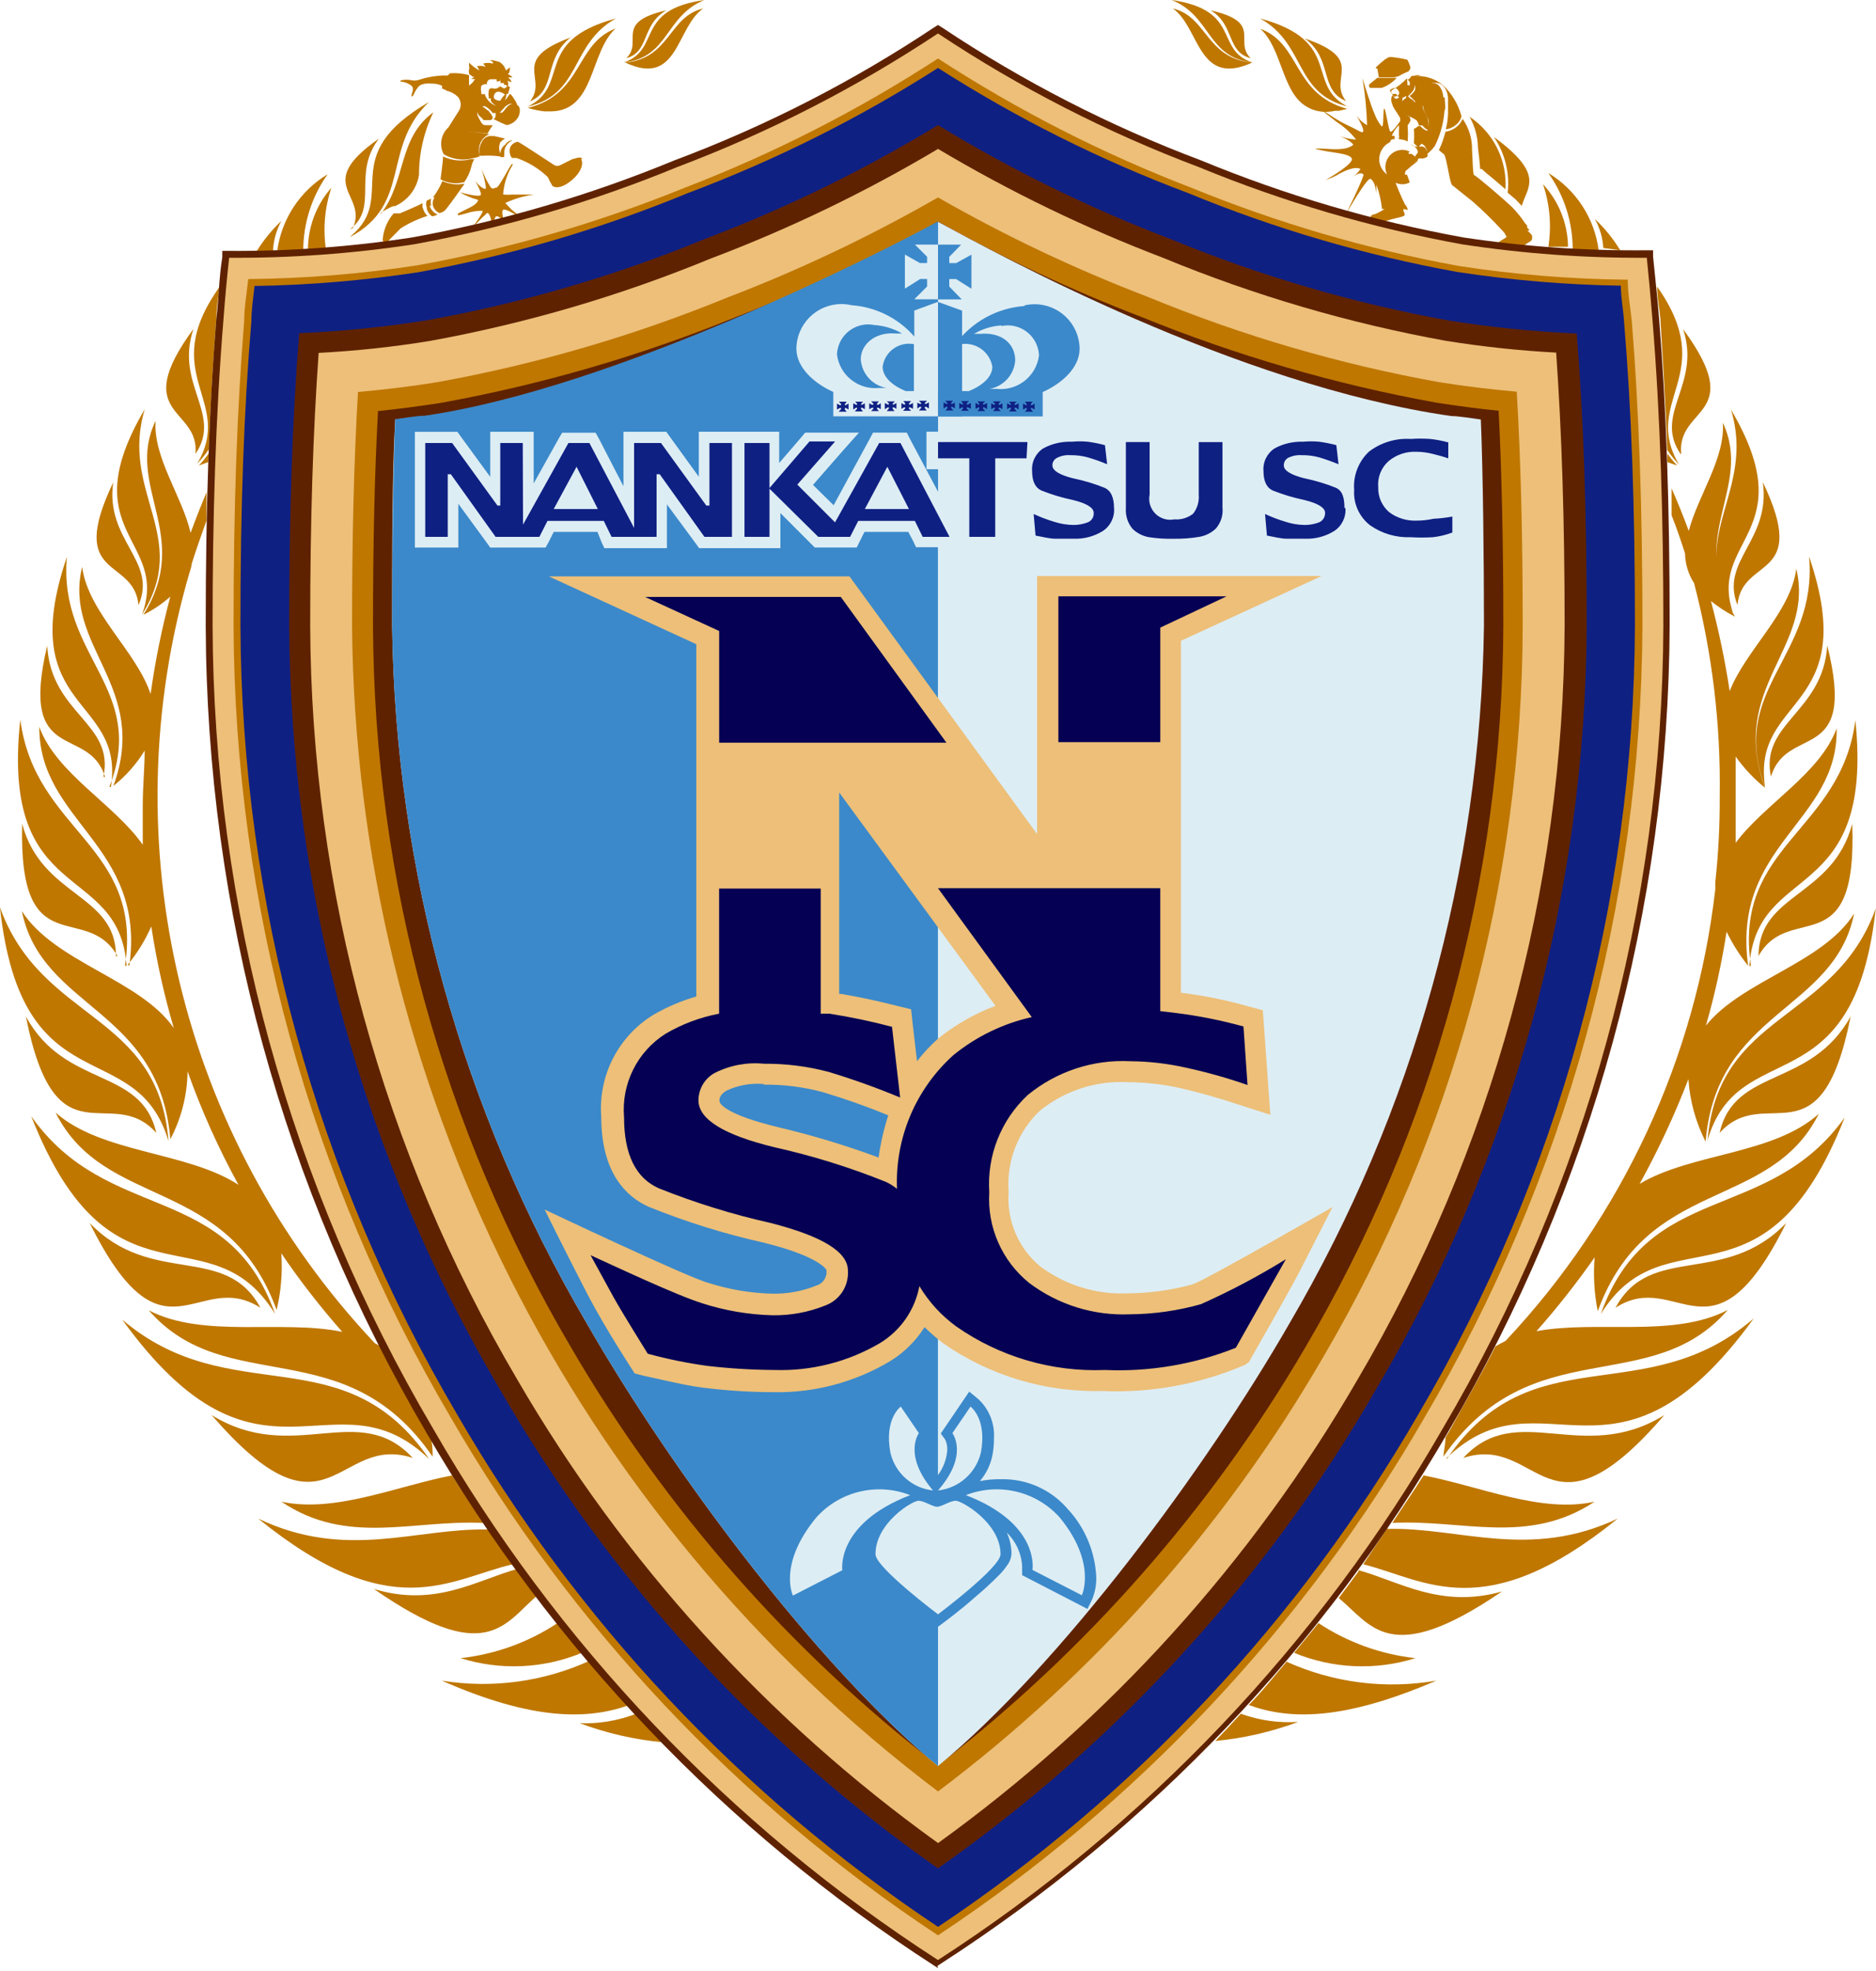
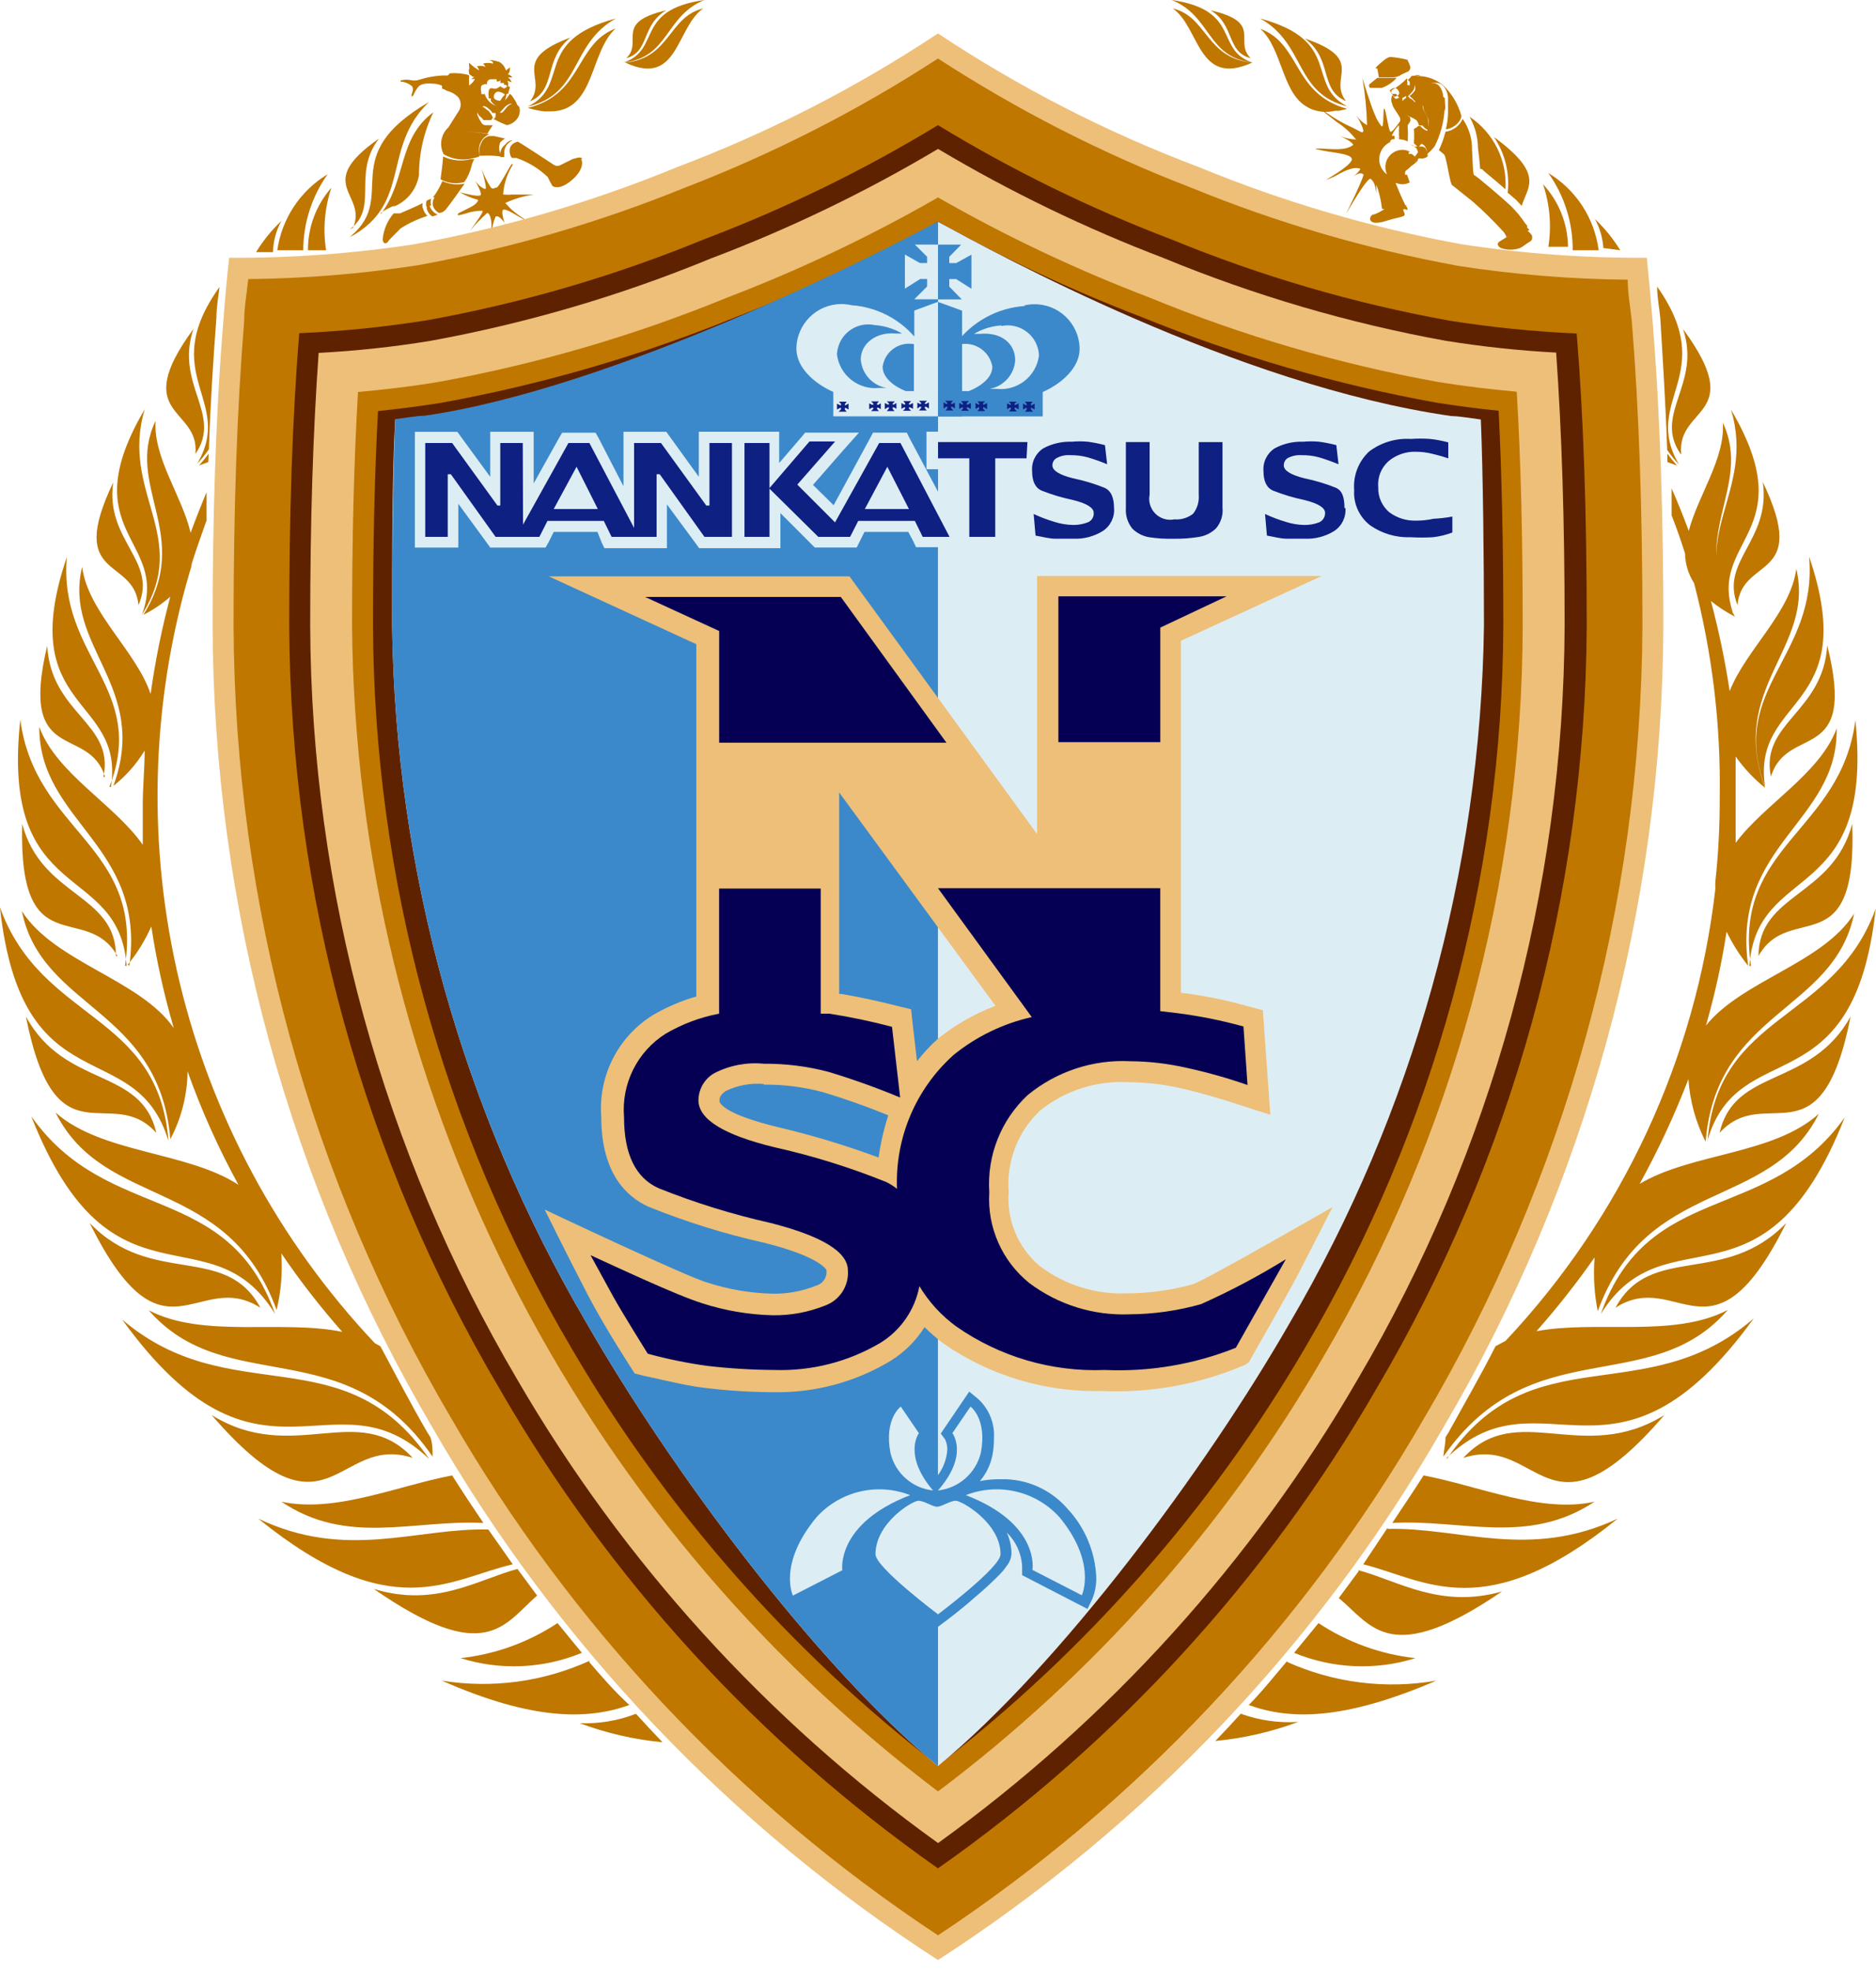
<svg xmlns="http://www.w3.org/2000/svg" id="_レイヤー_1" viewBox="0 0 56.778 59.617">
  <defs>
    <style>.cls-1{fill:none;}.cls-2{fill:#050053;}.cls-3,.cls-4{fill:#edbf78;}.cls-5,.cls-6{fill:#bf7700;}.cls-7,.cls-8{fill:#ddedf4;}.cls-9,.cls-10{fill:#0f2083;}.cls-11,.cls-12{fill:#3b89ca;}.cls-12,.cls-13,.cls-10,.cls-8,.cls-6,.cls-4{fill-rule:evenodd;}.cls-13{fill:#5f2200;}</style>
  </defs>
  <rect class="cls-1" width="56.778" height="59.617" />
  <path class="cls-5" d="m39.167,49.993c1.167.482,2.467.539,3.672.161-1.048-.115-2.054-.478-2.934-1.06l-.738.899Zm5.678-44.883l.104.095.341.284.274.237c.055-.874-.359-1.71-1.088-2.195.164.289.252.614.256.946.019.132.057.483.066.634l.047 0Zm3.539,2.46c-.125-.971-.686-1.831-1.524-2.337.486.682.744,1.5.738,2.337h.785Zm-2.508-1.533l.18.189c.17-.577.71-.946-.842-2.082.336.494.483,1.091.416,1.684l.246.208Zm4.58,7.57c.108.157.228.306.36.445-1.154-1.959,1.23-2.697-.662-5.384,0,.331.066.643.095.946.076,1.268.161,2.574.208,3.974v.019Zm-2.195,31.814c-1.609.36-3.463-.464-5.176-.795-.303.483-.625.946-.946,1.438,2.129-.114,4.107.691,6.123-.643Zm2.621-31.682c-.142-1.476,2.016-1.117.057-3.785.558,1.675-.908,2.564-.076,3.776l.019.009Zm-1.845-6.17c-.213-.348-.47-.666-.767-.946.149.271.236.571.256.88l.511.066Zm-2.176-.104h.596c-.009-.703-.279-1.377-.757-1.893.207.612.262,1.264.161,1.902v-.009ZM18.869,1.893c1.391-.151,1.24-1.401,2.451-1.893-2.139.303-1.287,1.505-2.451,1.893Zm-1.58-.766c-1.893.691-.681,1.23-1.249,1.94.823-.35.388-1.287,1.249-1.949v.009Zm23.449,1.93c-.568-.71.643-1.249-1.249-1.893.861.615.426,1.552,1.249,1.893ZM18.642.558c-2.555.691-1.334,2.025-2.678,2.669,1.656-.388,1.277-1.893,2.678-2.669Zm19.267,1.334c-1.164-.379-.312-1.58-2.451-1.893,1.211.483,1.06,1.732,2.451,1.893Zm2.905,1.344c-1.344-.653-.123-1.987-2.678-2.678,1.401.776,1.022,2.281,2.678,2.669v.009Zm-2.962-1.476c-.53-.52.397-1.079-1.211-1.448.738.445.473,1.259,1.211,1.448ZM20.166.312c-1.609.369-.681.946-1.211,1.448.71-.189.445-1.003,1.211-1.448Zm32.42,17.98c.142-1.476,2.195-.719.767-3.709.246,1.77-1.306,2.375-.767,3.719v-.009Zm1.013,5.195c.502-1.618,2.621-.303,1.703-3.965-.123,2.035-2.044,2.337-1.703,3.974v-.009Zm-.18.303c-.407-2.763,2.934-2.262,1.334-6.955.265,3.038-2.451,3.984-1.334,6.965v-.009ZM13.939,50.154c1.205.378,2.504.321,3.672-.161l-.738-.899c-.88.582-1.885.945-2.934,1.06Zm39.281-21.235c.946-1.684,3.0.312,2.839-4.003-.587,2.224-2.82,2.091-2.839,4.003Zm-.946,10.712c-1.628.842-3.946.293-5.772.634.629-.71,1.216-1.456,1.76-2.233-.044.544-.013,1.092.095,1.628,1.486-4.079,5.205-3,6.69-5.971-1.372,1.24-3.861,1.183-5.422,2.12.563-1.022,1.057-2.081,1.476-3.17.043.66.22,1.304.52,1.893.331-3.974,3.889-3.918,4.495-6.899-.946,1.505-3.397,2.025-4.485,3.388.268-.932.476-1.88.625-2.839.179.367.398.713.653,1.031-.511-3.672,2.735-4.344,2.678-7.182-.502,1.372-2.176,2.281-3.057,3.463v-2.612c.252.355.551.673.89.946-1.126-3.038,1.514-4.23.946-6.624-.17,1.325-1.533,2.46-2.016,3.7-.14-.918-.33-1.828-.568-2.725.226.182.47.341.729.473-1.505-2.413.558-3.899-.369-5.867.076,1.079-.748,2.195-1.031,3.274-.161-.435-.331-.861-.52-1.287v.814c.151.379.284.766.407,1.154.006.319.101.631.274.899.55,2.109.811,4.284.776,6.463.004.857-.04,1.713-.132,2.564-.005.072-.005.145,0,.218-.588,5.123-2.815,9.919-6.35,13.674l-.303.161c-.445.88-.946,1.741-1.419,2.602l-.095.151c0,.189-.047.379-.066.587,2.687-3.851,6.246-1.732,8.602-4.429l-.009-0Zm.672-10.409c.218-3.189,3.785-1.798,3.208-7.438-.435,3.388-3.709,3.766-3.161,7.428l-.047.009Zm-1.277,5.299c.946-3.293,4.438-.946,5.101-7.04-1.249,3.454-4.779,3.113-5.091,7.031l-.009.009Zm.804-15.917c-.842-2.3,2.129-2.46-.085-6.217.766,2.517-1.401,3.833.095,6.208l-.009.009ZM37.899,1.893c-1.41-.132-1.353-1.391-2.404-1.637.823.568.748,2.394,2.404,1.637Zm12.86,12.188c-.106-.113-.204-.233-.293-.36-.005.085-.005.17,0,.256l.293.104ZM8.517,45.422c1.997,1.344,3.974.539,6.113.643-.322-.473-.634-.946-.946-1.438-1.684.322-3.539,1.145-5.167.795ZM18.926,1.893c1.609.757,1.533-1.069,2.356-1.637-1.05.246-.994,1.505-2.356,1.637Zm-2.952,1.372c.164.049.332.084.502.104h.18c1.363,0,1.183-1.798,1.978-2.508-1.24.473-.975,1.978-2.659,2.404ZM38.145.871c.653.587.653,1.893,1.372,2.337l.114.066c.242.113.516.14.776.076h.123l.246-.057c-1.656-.454-1.391-1.959-2.631-2.423ZM6.312,13.721c-.089.127-.187.247-.293.36l.284-.104c.008-.085.011-.17.009-.256Zm-2.016,4.873c1.495-2.375-.672-3.691.085-6.217-2.214,3.757.757,3.918-.085,6.217Zm13.248,33.527c.807.302,1.65.496,2.508.577-.274-.284-.539-.568-.804-.861-.551.213-1.141.31-1.732.284h.028Zm.312-1.893c-1.402.642-2.963.853-4.485.606,2.773,1.221,4.429,1.183,5.678.738-.445-.407-.833-.852-1.221-1.306l.028-.038Zm19.73,1.571c-.265.293-.53.577-.804.861.858-.082,1.701-.276,2.508-.577-.588.038-1.178-.046-1.732-.246l.028-.038Zm-21.33-3.539l-.596-.804c-1.221.331-2.479,1.173-4.344.606,3.397,2.356,3.937,1.069,4.94.199Zm22.711,1.968c-.388.454-.776.946-1.173,1.344,1.23.445,2.839.483,5.678-.738-1.531.267-3.106.069-4.523-.568l.019-.038Zm-25.976-6.094c-2.593-3.785-6-1.419-9.293-4.22,4.192,5.791,6.388,1.438,9.293,4.22Zm2.527,3.18l-.738-1.05c-2.167-.057-4.296.946-6.965-.331,4.041,3.274,5.763,1.836,7.703,1.382Zm-3.028-3.217c-1.637-1.77-3.605.237-6.085-1.296,3.558,4.116,3.766.539,6.085,1.296Zm39.555-9.832c1.401-1.542,3.066,1.031,3.965-3.52-1.211,2.186-3.511,1.524-3.965,3.52Zm-3.151,5.29c1.893-1.221,2.924,1.959,5.167-2.564-1.874,1.949-4.107.596-5.167,2.564Zm-.445.189c1.978-3.17,4.949.237,7.381-5.943-2.318,3.246-5.933,1.883-7.381,5.943Zm-7.334,7.788l-.596.804c1.003.833,1.542,2.12,4.94-.199-1.864.53-3.123-.312-4.344-.643v.038Zm-33.234-7.977c-1.06-1.968-3.293-.615-5.167-2.564,2.243,4.523,3.255,1.344,5.167,2.564ZM11.526,6.435c.117-.076.241-.143.369-.199h.057c.389-.17.664-.527.729-.946h0c-0-.656.149-1.303.435-1.893-1.079.785-.814,2.063-1.59,3.075v-.038Zm32.761,37.663c2.318-.757,2.527,2.839,6.085-1.296-2.479,1.533-4.448-.473-6.085,1.296Zm-.502,0c2.905-2.782,5.101,1.571,9.293-4.22-3.293,2.839-6.709.445-9.293,4.258v-.038Zm-1.788,2.11l-.738,1.107c1.893.473,3.662,1.893,7.703-1.382-2.669,1.259-4.798.256-6.965.312v-.038ZM8.517,6.681c-.296.28-.554.598-.767.946h.511c.009-.331.097-.656.256-.946Zm-2.555,7.353c.131-.139.251-.287.36-.445.047-1.401.132-2.706.227-3.965,0-.312.057-.634.095-.946-1.912,2.678.473,3.416-.681,5.356Zm-1.77,4.268c.587-1.344-1.013-1.949-.766-3.709-1.429,2.99.625,2.233.766,3.709Zm1.722-4.571c.833-1.211-.634-2.101-.057-3.785-1.959,2.669.199,2.356.057,3.785Zm2.413,26.014c-1.448-4.06-5.063-2.697-7.381-5.981,2.432,6.179,5.403,2.773,7.381,5.981Zm.946-32.174h.596c-.099-.635-.044-1.284.161-1.893-.461.522-.713,1.196-.71,1.893h-.047Zm1.315-.397c1.893-1.013.946-2.697,2.394-4.088-2.829,1.647-.927,2.829-2.347,4.041l-.047.047Zm0-.237c.89-.662.057-1.665.88-2.744-2.006,1.401-.331,1.665-.785,2.697l-.095.047Zm-1.41.634c.002-.825.26-1.628.738-2.3-.828.498-1.388,1.343-1.524,2.3h.785Zm-4.079,26.941c-.312-3.918-3.842-3.577-5.101-7.069.662,6.085,4.116,3.785,5.101,7.069Zm-.369-.246c-.454-1.997-2.754-1.334-3.946-3.52.899,4.552,2.564,1.978,3.946,3.52Zm-.946-5.053c.549-3.662-2.725-4.041-3.17-7.447-.615,5.678,2.99,4.258,3.217,7.447l-.047-0Zm-.274-.293c0-1.893-2.252-1.779-2.839-4.003-.114,4.315,1.921,2.318,2.886,4.003h-.047Zm-.199-5.119c1.164-2.981-1.552-3.927-1.287-6.955-1.599,4.694,1.76,4.192,1.334,6.955h-.047Zm-.18-.303c.341-1.637-1.58-1.893-1.703-3.965-.871,3.662,1.249,2.347,1.751,3.965h-.047Zm.738,5.678c.288-.35.527-.739.71-1.154.158,1.039.385,2.067.681,3.075-1.022-1.476-3.596-1.978-4.599-3.539.606,2.981,4.154,2.924,4.495,6.898.334-.633.513-1.337.52-2.053.421,1.185.937,2.333,1.542,3.435-1.552-1.013-4.135-.946-5.536-2.186,1.486,2.971,5.205,1.893,6.69,5.971.134-.56.182-1.138.142-1.713.564.83,1.181,1.623,1.845,2.375-1.836-.379-4.211.208-5.858-.653,2.356,2.697,5.952.577,8.592,4.429,0-.208,0-.397-.066-.587l-.095-.151c-.502-.861-.946-1.722-1.419-2.602l-.17-.095c-5.877-6.229-8.01-15.108-5.602-23.326.031-.086.054-.175.066-.265.142-.445.293-.871.445-1.296v-.852c-.17.407-.331.814-.483,1.23-.255-1.107-1.136-2.271-1.06-3.388-.946,1.968,1.136,3.454-.369,5.867.294-.147.568-.331.814-.549-.258.968-.457,1.951-.596,2.943-.435-1.296-1.893-2.47-2.072-3.842-.587,2.413,2.053,3.605.946,6.624.376-.298.697-.66.946-1.069,0,.539-.057,1.079-.057,1.628v1.221c-.861-1.23-2.621-2.158-3.132-3.568-.009,2.886,3.236,3.568,2.725,7.23l-.047-.038Z" />
  <path class="cls-5" d="m14.81,4.06h0c-.331-.059-.667-.087-1.003-.085h0c.317-.001.633.021.946.066.049-.088.103-.173.161-.255h-.227c-.076,0-.114-.066-.151-.132-.032-.055-.061-.112-.085-.17-.007-.021-.007-.045,0-.066v-.085l.076-.066c.029-.028.065-.047.104-.057h0c.085,0,.151.076.189.104.035.029.064.064.085.104h.076c.047.009.095.009.142,0h0s.057-.076.114-.132c.053-.074.13-.127.218-.151h0c.077-.004.152.023.208.076-.019-.079-.054-.153-.104-.218,0,0-.085-.151-.132-.151-.056.093-.122.179-.199.255-.063.051-.138.087-.218.104h0c-.164-.059-.291-.192-.341-.36-.034.012-.07.012-.104,0,.003-.022.003-.044,0-.066-.014-.056-.014-.114,0-.17.016-.027.044-.045.076-.047.029-.019.066-.019.095,0h0c-.004-.016-.004-.032,0-.047.007-.056.049-.102.104-.114h.189c.006.022.006.045,0,.066h-.057.066c.036.004.072-.003.104-.019v-.057h0c.011.04.011.083,0,.123h.104c.013.017.013.04,0,.057h.057s.047,0,.047.104c.076-.17,0-.227,0-.227.046.01.09.026.132.047-.014-.059-.052-.111-.104-.142.043-.014.089-.014.132,0-.033-.051-.083-.088-.142-.104.076-.047.066-.208.066-.208l-.123.095c-.032-.12-.115-.221-.227-.274v.123c.022-.026.042-.055.057-.085-.102-.054-.216-.081-.331-.076.151.047.104.104.104.104-.096-.028-.198-.028-.293,0,.057.066.114.123,0,.076-.06-.01-.12-.01-.18,0l.066.132c-.115-.064-.22-.143-.312-.237-.003.109.013.218.047.322h0s-.047-.18-.047-.142c-.009.044-.009.089,0,.132h0s0,.057.057.066,0,0,0,0h0c.024.034.062.055.104.057h0l-.095.057h0c.037.007.076.007.114,0h0c-.04.082-.102.151-.18.199h0v-.208h0c.003-.035.003-.069,0-.104-.187-.054-.383-.073-.577-.057l-.066.066h-.132c-.264.011-.525.059-.776.142-.069.015-.14.015-.208,0-.091-.019-.184-.019-.274,0-.057,0-.057.057,0,.047.107.013.209.056.293.123.095.085,0,.237,0,.284s0,.066.057,0c.037-.093.088-.179.151-.255.057-.066.18-.114.416-.095.105-.001.208.022.303.066-.005.028-.005.057,0,.085.051.014.099.037.142.066.129.031.246.096.341.189.104.133.104.321,0,.454l-.293.464c-.228.207-.287.542-.142.814.263.153.575.197.871.123.071-.013.141-.032.208-.057v-.095c-.055-.241.074-.486.303-.577Zm-1.401.672c0,.151-.066.615-.076.691.219.123.478.153.719.085h0c.103-.145.177-.309.218-.483.016-.074.044-.145.085-.208h-.114c-.279.07-.574.04-.833-.085Zm1.997-2.12h-.047c-.031.027-.066.05-.104.066h0l-.114-.066h0l-.095.057h0c-.045.019-.097.019-.142,0h-.047c-.035.01-.061.04-.066.076-.004.038-.004.076,0,.114v.076h0c.003-.019.003-.038,0-.057.005-.031.005-.063,0-.095h0c-.01.044-.01.089,0,.132v.057c.021.009.045.009.066,0h0c-.003.028-.003.057,0,.085.058.084.14.147.237.18h0c.049-.016.094-.042.132-.076.058-.098.093-.208.104-.322h.047l.057-.199-.028-.028Zm-.265.435s-.265,0-.18-.189.322,0,.322,0c-.056.056-.104.12-.142.189Zm-1.987,2.924h0c-.048.065-.068.147-.057.227.025.108.098.199.199.246h0c.083-.01.159-.055.208-.123.132-.161.473-.643.558-.766-.226.045-.461.019-.672-.076-.076.174-.171.339-.284.492h.047Zm-.104.246c-.022-.068-.022-.141,0-.208l-.132.057h0c-.032.066-.032.143,0,.208-.004.015-.004.032,0,.047.025.087.079.164.151.218h.047l.132-.047c-.119-.049-.21-.15-.246-.274l.047-0Zm2.508-1.968h-.095c-.07.019-.131.062-.17.123-.087.061-.143.159-.151.265-.003.038-.003.076,0,.114h.123c-.01-.024-.01-.051,0-.076-.026-.182.076-.358.246-.426h.047Zm2.072.558c-.066-.095-.227,0-.293,0l-.379.189c-.056.03-.124.03-.18,0-.265-.17-.946-.625-1.088-.7h0c-.018-.01-.039-.01-.057,0-.082.021-.151.076-.189.151-.027.076-.027.16,0,.237.007.037.027.071.057.095h.132c.353.122.676.319.946.577.036.082.077.161.123.237,0,.047.199.18.568-.114s.388-.577.312-.672h.047Zm-4.836,1.486c-.014-.049-.014-.102,0-.151-.17.095-.691.312-.691.312h-.189c-.189.218-.304.489-.331.776,0,.161.114.151.161.076s.256-.265.379-.397c.254-.161.527-.288.814-.379-.064-.059-.11-.134-.132-.218l-.009-.019Zm2.546-2.508c.142-.026.267-.112.341-.237.045-.081.061-.174.047-.265,0-.076-.132-.17-.218-.151h0c-.075.024-.141.07-.189.132-.057.066-.085.123-.132.142h0c-.062.014-.127.014-.189,0,.002.032.002.063,0,.095h0c-.002.049-.031.093-.076.114h-.076.123c.119.065.242.122.369.17Zm-.199.52c.041-.045.089-.083.142-.114l-.331-.076h-.142c-.108.02-.198.095-.237.199-.054.091-.075.198-.057.303-.005.031-.005.063,0,.095h.066c.186-.011.373-.005.558.019v-.095c-.044-.106-.044-.225,0-.331Zm-.52-1.107h0c-.031.01-.06.026-.085.047-.024.028-.053.05-.085.066h0v.057s0,.104.085.161.085.114.114.104h.208s.057-.047.057-.076h0c-.015-.045-.037-.086-.066-.123h0l-.076-.095c-.047,0-.104-.104-.161-.095h0l.009-.047Zm.88,2.687h.662c-.301.041-.595.127-.871.255l.18.189c.11.097.227.185.35.265.114.076.095.076.057.057l-.218-.123c-.095-.057-.397-.246-.445-.17s.047.397.123.558,0,.142,0,0-.256-.445-.341-.36c-.071.165-.113.341-.123.52-.008-.088-.008-.177,0-.265,0-.227-.076-.379-.132-.369-.186.168-.359.348-.52.539.189-.255.426-.587.379-.606-.164-.001-.327.024-.483.076-.208.057-.312.095-.246,0l.322-.161c.284-.132.274-.246.274-.246-.193-.049-.378-.126-.549-.227.218.057.568.142.625.085s-.17-.445-.17-.445c.104.161.274.274.322.255s-.123-.615-.123-.615c.07.204.165.398.284.577.066.066.104,0,.17,0s.388-.625.445-.691.057,0,0,.076c-.142.253-.226.534-.246.823.101.012.202.012.303,0l-.028 0Z" />
  <path class="cls-5" d="m41.732,2.337h.464c.081-.01.159-.039.227-.085l.161-.076c.057,0,.104-.095.104-.132-.021-.083-.053-.162-.095-.237-.168-.042-.339-.071-.511-.085-.104,0-.293.18-.397.274s0,.076,0,.076l.047.265Zm.946,1.278v-.066h0c-.048-.026-.092-.058-.132-.095-.057-.051-.105-.112-.142-.18h0c.033.06.074.114.123.161.035.037.076.066.123.085.076.03.149.068.218.114.039.046.065.102.076.161.035-.004.07-.004.104,0,.047.047.104.123.18.132.009-.047.009-.095,0-.142.005-.038.005-.076,0-.114,0-.123-.114-.265-.161-.388-.018-.091-.018-.184,0-.274v-.123c.003-.087.029-.172.076-.246.051-.072.13-.12.218-.132h.095c.096-.006.189.036.246.114.077.101.12.223.123.35v.473c-.006.156-.028.312-.066.464.132,0,.426-.142.473-.397h0c-.098-.362-.295-.69-.568-.946-.198-.157-.439-.25-.691-.265h-.104c.033-.013.071-.013.104,0,0,0,0-.066-.199,0,.024-.01.051-.01.076,0-.043-.013-.089-.013-.132,0-.028.047-.067.086-.114.114h0c.023.014.043.033.057.057.01.037.01.076,0,.114-.027-.002-.054-.012-.076-.028h0c.017-.029.017-.065,0-.095.008-.031.008-.064,0-.095h0c-.139.145-.299.269-.473.369v.104h.142c.032.049.07.093.114.132.142,0,.35-.17.379-.303h0c-.032.097-.099.179-.189.227h0v.095h0c.009-.019.018-.038.028-.057h0c.076-.063.143-.136.199-.218.018-.05.034-.1.047-.151h0v.379c.005.05.005.101,0,.151h0l-.114-.104c-.057,0-.085-.085-.104-.076h0l-.114.085c-.024.017-.044.04-.057.066h0c.005-.057.005-.114,0-.17-.06.043-.127.075-.199.095h0c-.039-.034-.074-.072-.104-.114h0c-.044.086-.044.188,0,.274,0,.085.199.322.237.426v.085c-.114.161-.237.331-.293.322s-.142-.691-.189-.7,0,.625-.085.53c-.079-.097-.143-.206-.189-.322-.142-.312-.388-1.136-.388-1.136.082.472.129.95.142,1.429-.129-.071-.239-.172-.322-.293,0,0,.369.606.123.492h0l-.256-.132c-.242-.108-.473-.238-.691-.388-.208-.142-.189-.104-.132-.057l.35.274c.227.146.428.328.596.539-.175-.009-.348-.048-.511-.114,0,0,.36.142.426.274-.237.189-.653.123-.946.114s-.256,0,.057.066.946.095.833.303-.776.577-.776.577c.153-.049.299-.115.435-.199.274-.142.483-.199.615-.132-.063.096-.143.179-.237.246.218-.161.293-.123.331-.066-.085.284-.53,1.173-.53,1.173.293-.492.672-1.117.748-1.05s.132.142.17.435v-.341.076c.084.239.142.486.17.738h.076c-.095.065-.196.119-.303.161-.085,0-.123.066-.132.114-.009.047,0,.237.483.085.237-.076.426-.104.52-.142s0-.132,0-.189.104,0,.123,0,0-.095-.057-.132.104,0,0,0c-.136-.277-.256-.561-.36-.852-.254-.061-.434-.288-.435-.549.001-.223.13-.425.331-.52h0c.002-.039.029-.073.066-.085h.066c.005-.034.005-.07,0-.104h-.085c.051-.12.125-.229.218-.322.006.057.006.114,0,.17h0c.003.041.003.082,0,.123.009.044.009.089,0,.132h0c.092.003.182.025.265.066.011-.148.011-.297,0-.445v-.047c.043-.049.076-.107.095-.17l-.019 0Zm-.492-.691l-.123-.189s.151-.161.256,0-.114.189-.114.189l-.019 0Zm-.729-.265h.36c.174-.061.331-.165.454-.303h-.587l-.246.199s-.019.085.038.104l-.019 0Zm1.306.35c.029.017.055.039.076.066.005-.035.005-.07,0-.104v-.265h0c-.044.079-.106.147-.18.199,0,0,.085.066.123.104l-.019 0Zm.426.946c-.079-.026-.148-.076-.199-.142h-.066c-.039.036-.084.065-.132.085.011.145.011.29,0,.435l.104.095h.057c.097-.105.174-.227.227-.36l.009-.114Zm-.946.218h0c.034-.008.07-.008.104,0h-.104Zm1.438-1.24c-.005-.116-.044-.228-.114-.322-.05-.064-.127-.099-.208-.095h-.085c-.076.01-.145.051-.189.114-.04.065-.06.141-.057.218-.004.044-.004.088,0,.132-.003.088.014.175.047.255,0,.114.123.265.161.397.005.041.005.082,0,.123-.002.089-.024.177-.066.255-.052.118-.119.229-.199.331.066.003.126.038.161.095.041.065.064.14.066.218h0c.085-.069.161-.149.227-.237.167-.334.267-.697.293-1.069.047-.057.009-.237.009-.388l-.047-.028Zm2.687,4.192c-.04-.057-.088-.108-.142-.151h.047c.047,0-.066-.104-.066-.104,0,0,.066,0-.047-.114-.121-.184-.261-.355-.416-.511-.208-.199-1.079-.946-1.126-.946s-.047-.53-.066-.757c.009-.338-.091-.669-.284-.946-.094.211-.291.358-.52.388-.048.192-.115.379-.199.558l.151.123c.085.066.18.946.265.946l.615.492c.306.268.596.552.871.852.055.051.1.112.132.18,0,.076.047,0,.066,0s-.18.114-.265.17-.066.142.047.199c.184.065.384.065.568,0,.104-.047.189-.132.293-.189s.076-.123.076-.189Zm-3.785-1.845c-.018.009-.039.009-.057,0h0c-.006-.018-.006-.038,0-.057h0s0-.057.057-.085c.11-.086.206-.188.284-.303h0c-.004-.036-.021-.07-.047-.095-.028-.036-.063-.065-.104-.085h-.076c-.01-.018-.01-.039,0-.057h.047c-.072-.042-.153-.065-.237-.066-.287-0-.521.233-.521.52-0.0.287.233.521.52.521h0c.076 0.0.151-.019.218-.057h0l-.085-.237Zm.577-.776c-.033-.046-.085-.074-.142-.076h0c-.024.01-.051.01-.076,0-.044.009-.089.009-.132,0l-.095-.047h-.047c.025.003.051.003.076,0,.042.026.08.058.114.095.031.038.05.084.057.132h0c-.079.123-.178.232-.293.322h0l.085-.057c.058-.038.112-.083.161-.132h0c-.064.09-.144.167-.237.227-.033.015-.062.038-.085.066h0c.028.008.057.008.085,0l.151-.095.095-.104h0c-.032.046-.071.087-.114.123-.046.038-.097.07-.151.095h.047c.091-.05.174-.114.246-.189,0,0,0-.076.057-.076h0c.086.019.177-.002.246-.057.004-.08-.016-.159-.057-.227l.009-0Z" />
-   <path class="cls-13" d="m28.389,59.532l-.114-.076c-6.316-4.074-11.576-9.587-15.349-16.087-4.362-7.409-6.674-15.845-6.7-24.443,0-3.624.104-6.577.322-9.293.076-.596.076-1.221.18-1.855v-.189h.189c1.859.013,3.717-.123,5.555-.407,2.718-.493,5.376-1.274,7.93-2.328,2.766-1.035,5.405-2.385,7.864-4.022l.123-.076.123.076c2.453,1.636,5.085,2.985,7.845,4.022,2.554,1.054,5.212,1.835,7.93,2.328,1.838.277,3.696.407,5.555.388h.189v.189c.066.662.132,1.268.18,1.845.218,2.716.322,5.678.322,9.293-.032,8.585-2.344,17.007-6.7,24.405-3.773,6.5-9.033,12.013-15.349,16.087l-.114.076.019.066Z" />
  <path class="cls-4" d="m49.841,7.797c-1.872.011-3.742-.125-5.593-.407-2.731-.497-5.401-1.28-7.968-2.337-2.775-1.045-5.422-2.401-7.892-4.041-2.471,1.638-5.118,2.994-7.892,4.041-2.566,1.057-5.237,1.84-7.968,2.337-1.851.282-3.721.418-5.593.407-.069.631-.126,1.246-.17,1.845-.246,3-.331,6.104-.331,9.274.026,8.546,2.329,16.931,6.671,24.291,3.74,6.5,8.98,12.013,15.283,16.078,6.304-4.068,11.544-9.583,15.283-16.087,4.339-7.355,6.642-15.733,6.671-24.273,0-3.17-.085-6.274-.331-9.274-.05-.618-.107-1.236-.17-1.855Z" />
  <path class="cls-6" d="m28.389,58.538c-6.059-3.999-11.104-9.355-14.734-15.642-4.28-7.265-6.553-15.537-6.586-23.97,0-3.596.104-6.529.322-9.226,0-.397.076-.823.123-1.259,1.714-.016,3.425-.156,5.119-.416,2.771-.5,5.482-1.287,8.091-2.347,2.684-1.032,5.253-2.342,7.665-3.908,2.412,1.567,4.981,2.877,7.665,3.908,2.608,1.067,5.319,1.859,8.091,2.366,1.694.261,3.405.4,5.119.416,0,.435.085.861.123,1.259.218,2.697.322,5.678.322,9.226-.043,8.439-2.329,16.715-6.624,23.979-3.626,6.271-8.656,11.616-14.696,15.614Z" />
-   <path class="cls-10" d="m28.389,58.282c-5.979-3.979-10.959-9.283-14.554-15.5-4.263-7.23-6.526-15.463-6.558-23.856,0-3.596.104-6.52.331-9.207,0-.341.057-.7.095-1.069,1.66-.026,3.317-.166,4.959-.416,2.796-.508,5.53-1.31,8.157-2.394,2.648-.995,5.186-2.263,7.57-3.785,2.384,1.524,4.921,2.792,7.57,3.785,2.621,1.08,5.349,1.879,8.138,2.385,1.641.251,3.298.39,4.959.416,0,.369.076.729.095,1.069.227,2.687.331,5.612.331,9.207-.03,8.396-2.293,16.633-6.558,23.866-3.59,6.215-8.563,11.519-14.535,15.5Z" />
  <path class="cls-13" d="m28.389,56.513c-5.417-3.8-9.939-8.738-13.248-14.469-4.143-7.003-6.348-14.982-6.388-23.118,0-3.454.095-6.274.303-8.848,1.29-.056,2.576-.186,3.851-.388,2.886-.52,5.71-1.345,8.422-2.46,2.453-.93,4.817-2.083,7.059-3.445,2.243,1.365,4.606,2.521,7.059,3.454,2.713,1.115,5.536,1.94,8.422,2.46,1.275.202,2.561.332,3.851.388.208,2.583.303,5.403.303,8.848-.041,8.133-2.246,16.109-6.388,23.109-3.309,5.73-7.831,10.669-13.248,14.469Z" />
-   <path class="cls-4" d="m28.389,55.746c-5.187-3.724-9.528-8.503-12.737-14.024-4.07-6.91-6.231-14.777-6.264-22.796,0-3.198.085-5.839.256-8.252,1.125-.059,2.247-.179,3.359-.36,2.919-.53,5.774-1.368,8.517-2.498,2.383-.901,4.682-2.009,6.87-3.312,2.178,1.296,4.464,2.401,6.832,3.303,2.743,1.131,5.598,1.968,8.517,2.498,1.112.18,2.234.3,3.359.36.17,2.423.256,5.063.256,8.252-.031,8.023-2.193,15.893-6.264,22.806-3.198,5.517-7.526,10.296-12.699,14.024Z" />
+   <path class="cls-4" d="m28.389,55.746c-5.187-3.724-9.528-8.503-12.737-14.024-4.07-6.91-6.231-14.777-6.264-22.796,0-3.198.085-5.839.256-8.252,1.125-.059,2.247-.179,3.359-.36,2.919-.53,5.774-1.368,8.517-2.498,2.383-.901,4.682-2.009,6.87-3.312,2.178,1.296,4.464,2.401,6.832,3.303,2.743,1.131,5.598,1.968,8.517,2.498,1.112.18,2.234.3,3.359.36.17,2.423.256,5.063.256,8.252-.031,8.023-2.193,15.893-6.264,22.806-3.198,5.517-7.526,10.296-12.699,14.024" />
  <path class="cls-6" d="m28.389,54.185c-11.066-8.361-17.619-21.39-17.734-35.259,0-2.706.057-4.978.18-7.069.833-.076,1.618-.17,2.375-.293,3.015-.543,5.965-1.403,8.801-2.564,2.201-.842,4.334-1.855,6.378-3.028,2.045,1.17,4.177,2.179,6.378,3.019,2.822,1.162,5.759,2.022,8.763,2.564.757.123,1.542.218,2.375.293.123,2.091.18,4.372.18,7.069-.016,7.794-2.106,15.443-6.056,22.162-2.964,5.103-6.922,9.56-11.639,13.106Z" />
  <path class="cls-13" d="m28.389,53.4c-4.479-3.457-8.248-7.746-11.1-12.633-3.899-6.62-5.969-14.158-6-21.841,0-2.479.047-4.561.151-6.492.643-.066,1.268-.151,1.893-.246,3.056-.554,6.047-1.423,8.924-2.593,2.111-.816,4.161-1.784,6.132-2.896,1.978,1.109,4.034,2.074,6.151,2.886,2.877,1.17,5.867,2.039,8.924,2.593.615.095,1.23.18,1.893.246.095,1.893.142,4.012.142,6.492-.029,7.686-2.099,15.227-6,21.85-2.858,4.885-6.629,9.174-11.11,12.633Z" />
  <path class="cls-8" d="m28.389,53.418c-3.709-3.057-8.119-9.009-10.636-13.4-3.759-6.401-5.788-13.67-5.886-21.093,0-1.949,0-4.675.095-6.236l.89-.104c5.612-.643,13.797-4.921,15.538-5.877,1.741.946,9.037,4.949,15.538,5.877.237,0,.662.076.89.104.066,1.561.095,4.296.095,6.236-.102,7.425-2.13,14.697-5.886,21.102-2.517,4.381-6.927,10.334-10.636,13.39Z" />
  <polygon class="cls-12" points="28.389 9.056 29.108 9.056 28.73 8.668 28.73 8.441 28.938 8.441 28.938 8.441 29.401 8.734 29.401 7.703 28.938 7.958 28.73 7.958 28.73 7.769 29.089 7.4 28.389 7.4 28.389 9.056 28.389 9.056" />
  <path class="cls-12" d="m31.01,9.236c.734-.167,1.464.292,1.631,1.026.022.095.033.192.034.29,0,.568-.539,1.05-1.117,1.306v.738h-3.17v-.767h1.031-.095c.331-.132.71-.388.71-.738-.077-.447-.498-.75-.946-.681h-.17c.493-.674,1.258-1.096,2.091-1.154v-.019Zm-.7.625c.512-.105,1.012.225,1.117.737.01.05.016.101.019.152-.079.629-.647,1.079-1.278,1.013h-.218c.425-.076.744-.431.776-.861,0-.502-.407-.861-1.06-.804h-.189c.254-.149.539-.236.833-.256v.019Z" />
  <polygon class="cls-12" points="29.118 9.397 28.389 9.132 28.389 12.595 29.118 12.595 29.118 9.397" />
  <polygon class="cls-10" points="25.569 12.226 25.569 12.255 25.597 12.255 25.682 12.207 25.682 12.387 25.597 12.34 25.569 12.34 25.569 12.387 25.626 12.453 25.38 12.453 25.455 12.378 25.455 12.34 25.418 12.34 25.418 12.34 25.332 12.387 25.332 12.207 25.418 12.255 25.455 12.255 25.455 12.217 25.389 12.15 25.626 12.15 25.569 12.226 25.569 12.226" />
-   <polygon class="cls-10" points="26.061 12.217 26.061 12.245 26.089 12.245 26.175 12.198 26.175 12.378 26.089 12.33 26.061 12.33 26.061 12.378 26.118 12.444 25.872 12.444 25.938 12.368 25.938 12.33 25.91 12.33 25.91 12.33 25.824 12.387 25.824 12.198 25.91 12.245 25.938 12.245 25.938 12.207 25.881 12.15 26.118 12.15 26.061 12.217 26.061 12.217" />
  <polygon class="cls-10" points="26.544 12.207 26.544 12.245 26.581 12.245 26.657 12.198 26.657 12.378 26.581 12.33 26.544 12.33 26.544 12.368 26.6 12.434 26.364 12.434 26.43 12.368 26.43 12.33 26.392 12.33 26.392 12.33 26.307 12.378 26.307 12.198 26.392 12.245 26.43 12.245 26.43 12.207 26.364 12.141 26.6 12.141 26.544 12.207 26.544 12.207" />
  <polygon class="cls-10" points="27.017 12.207 27.017 12.236 27.055 12.236 27.13 12.188 27.13 12.368 27.055 12.321 27.017 12.321 27.017 12.368 27.074 12.434 26.837 12.434 26.903 12.359 26.903 12.321 26.865 12.321 26.865 12.321 26.78 12.378 26.78 12.188 26.865 12.236 26.903 12.236 26.903 12.198 26.837 12.141 27.083 12.141 27.017 12.207 27.017 12.207" />
  <polygon class="cls-10" points="27.509 12.207 27.509 12.236 27.547 12.236 27.632 12.188 27.632 12.368 27.547 12.321 27.509 12.321 27.509 12.359 27.575 12.425 27.329 12.425 27.395 12.359 27.395 12.321 27.357 12.321 27.357 12.321 27.282 12.368 27.282 12.188 27.357 12.236 27.395 12.236 27.395 12.198 27.339 12.132 27.575 12.132 27.509 12.207 27.509 12.207" />
  <polygon class="cls-10" points="27.991 12.188 27.991 12.217 28.029 12.217 28.114 12.169 28.114 12.359 28.029 12.302 27.991 12.302 27.991 12.349 28.048 12.415 27.812 12.415 27.878 12.34 27.878 12.302 27.84 12.302 27.84 12.302 27.764 12.359 27.764 12.179 27.84 12.217 27.878 12.217 27.878 12.188 27.812 12.122 28.058 12.122 27.991 12.188 27.991 12.188" />
  <polygon class="cls-10" points="31.076 12.226 31.076 12.255 31.048 12.255 30.963 12.207 30.963 12.387 31.048 12.34 31.076 12.34 31.076 12.387 31.02 12.453 31.266 12.453 31.199 12.378 31.199 12.34 31.228 12.34 31.228 12.34 31.313 12.387 31.313 12.207 31.237 12.255 31.199 12.255 31.199 12.217 31.256 12.15 31.02 12.15 31.076 12.226 31.076 12.226" />
  <polygon class="cls-10" points="30.594 12.217 30.594 12.245 30.565 12.245 30.48 12.198 30.48 12.378 30.556 12.33 30.594 12.33 30.594 12.378 30.537 12.444 30.774 12.444 30.707 12.368 30.707 12.33 30.745 12.33 30.745 12.33 30.83 12.387 30.83 12.198 30.745 12.245 30.707 12.245 30.707 12.207 30.774 12.15 30.537 12.15 30.594 12.217 30.594 12.217" />
-   <polygon class="cls-10" points="30.111 12.207 30.111 12.245 30.083 12.245 29.998 12.198 29.998 12.378 30.073 12.33 30.111 12.33 30.111 12.368 30.054 12.434 30.291 12.434 30.225 12.368 30.225 12.33 30.263 12.33 30.263 12.33 30.338 12.378 30.338 12.198 30.263 12.245 30.225 12.245 30.225 12.207 30.291 12.141 30.045 12.141 30.111 12.207 30.111 12.207" />
  <polygon class="cls-10" points="29.638 12.207 29.638 12.236 29.61 12.236 29.524 12.188 29.524 12.368 29.61 12.321 29.638 12.321 29.638 12.368 29.581 12.434 29.818 12.434 29.752 12.359 29.752 12.321 29.789 12.321 29.789 12.321 29.875 12.378 29.875 12.188 29.789 12.236 29.752 12.236 29.752 12.198 29.818 12.141 29.581 12.141 29.638 12.207 29.638 12.207" />
  <polygon class="cls-10" points="29.146 12.207 29.146 12.236 29.118 12.236 29.032 12.188 29.032 12.368 29.118 12.321 29.146 12.321 29.146 12.359 29.089 12.425 29.326 12.425 29.259 12.359 29.259 12.321 29.297 12.321 29.297 12.321 29.383 12.368 29.383 12.188 29.297 12.236 29.259 12.236 29.259 12.198 29.326 12.132 29.089 12.132 29.146 12.207 29.146 12.207" />
  <polygon class="cls-10" points="28.673 12.188 28.673 12.217 28.635 12.217 28.559 12.169 28.559 12.359 28.635 12.302 28.673 12.302 28.673 12.349 28.616 12.415 28.853 12.415 28.786 12.34 28.786 12.302 28.824 12.302 28.824 12.302 28.9 12.359 28.9 12.179 28.824 12.217 28.786 12.217 28.786 12.188 28.843 12.122 28.607 12.122 28.673 12.188 28.673 12.188" />
  <path class="cls-11" d="m27.66,11.829v-1.419c-.437-.082-.857.204-.94.641-.003.013-.005.027-.007.04,0,.35.369.606.7.738h-.095.341Zm-.549-1.741h.189c-.254-.149-.539-.236-.833-.256-.512-.105-1.012.225-1.117.737-.01.05-.016.101-.019.152.079.629.647,1.079,1.278,1.013h.218c-.425-.076-.744-.431-.776-.861,0-.464.445-.842,1.06-.785Zm5.242,35.6c-.507-.619-1.272-.969-2.072-.946-.21-.003-.419.016-.625.057.191-.222.321-.489.379-.776.033-.168.049-.34.047-.511.031-.453-.146-.896-.483-1.202l-.265-.218-.861,1.268.132.18h0c.044.095.066.198.066.303-.018.281-.116.55-.284.776v-28.067h-.662l-.085-.18-.151-.284h-1.325l-.151.303-.085.17h-1.268l-.095-.095-.946-.946v1.06h-2.46l-.095-.132-.88-1.192v1.325h-1.893l-.085-.18-.123-.312h-1.325l-.151.303-.095.17h-1.675l-.095-.132-.871-1.192v1.325h-1.315v-3.501h1.287l.095.132.899,1.23v-1.363h1.315v1.561l.766-1.372.095-.161h1.013l.095.17.748,1.448v-1.647h1.296l.095.132.89,1.23v-1.363h2.432v.946l.691-.804.095-.114h1.628l-.464.52-.927,1.06.625.615,1.107-2.035.085-.161h1.022l.085.17.861,1.618v-.681h-.35v-1.136h.35v-.464h-3.17v-.738c-.577-.256-1.117-.738-1.117-1.306.006-.753.621-1.358,1.374-1.352.101.001.203.013.301.036.731.053,1.412.393,1.893.946v-.785l.719-.265v-.076h-.719l.388-.388v-.227h-.208l-.464.293v-1.031l.454.256h.218v-.189l-.369-.369h.7v-.7c-1.741.946-9.756,5.034-15.538,5.877-.227,0-.662.076-.89.104-.066,1.561-.095,4.287-.095,6.236.097,7.426,2.125,14.699,5.886,21.102,2.517,4.391,6.927,10.343,10.636,13.4h0v-4.211l.189-.142s.492-.36.946-.767c.241-.2.471-.411.691-.634.096-.091.182-.193.256-.303.085-.105.135-.234.142-.369-.002-.219-.05-.435-.142-.634.277.267.442.629.464,1.013v.047h0v.227l1.978,1.022.142-.293c.089-.216.131-.448.123-.681-.036-.743-.327-1.452-.823-2.006Z" />
  <path class="cls-3" d="m33.423,42.072c-1.737.057-3.446-.447-4.873-1.438-.2-.151-.39-.315-.568-.492-.262.415-.614.764-1.031,1.022-1.065.64-2.288.968-3.53.946-.702-.002-1.404-.046-2.101-.132-.464-.057-.766-.132-1.126-.208l-.729-.161-.256-.066s-.871-1.325-1.419-2.375c-.748-1.448-1.306-2.583-1.306-2.583,0,0,4.334,2.053,4.94,2.214.628.202,1.281.314,1.94.331.46.01.917-.073,1.344-.246.205-.059.335-.262.303-.473,0,0-.18-.397-1.893-.823-1.192-.266-2.36-.63-3.492-1.088-.653-.293-1.429-1.003-1.429-2.716-.096-1.241.51-2.432,1.571-3.085.411-.239.849-.426,1.306-.558v-10.655l-4.467-2.053h9.103l5.678,7.797v-7.807h8.611l-4.258,1.959v10.646c.694.085,1.381.224,2.053.416l.426.114.227,3.161-.946-.303c-.596-.199-1.192-.369-1.77-.502-.516-.116-1.042-.177-1.571-.18-.972-.057-1.93.25-2.687.861-.67.636-1.018,1.54-.946,2.46-.064.856.288,1.691.946,2.243.759.571,1.692.862,2.64.823.672-.003,1.34-.096,1.987-.274.397-.132,4.23-2.337,4.23-2.337l-1.003,1.959c-.397.757-1.457,2.602-1.457,2.602l-.066.123-.114.085c-1.369.59-2.854.862-4.344.795l.076 0Zm-10.305-9.283c-.394-.036-.789.036-1.145.208-.189.123-.199.227-.199.303s.161.407,1.817.804c1.018.241,2.019.544,3.0.908.06-.434.158-.861.293-1.277-.647-.266-1.307-.5-1.978-.7-.583-.158-1.185-.234-1.788-.227v-.019Zm2.347-2.725c.511.085,1.079.208,1.684.36l.426.104.047.435.132,1.136c.19-.246.402-.474.634-.681.523-.422,1.111-.758,1.741-.994l-4.731-6.454v6.094l.066-0Z" />
  <path class="cls-2" d="m35.117,18.983l2.006-.946h-5.091v4.41h3.085l0-3.463Zm1.249,20.459c-.708.202-1.44.307-2.176.312-1.091.045-2.165-.29-3.038-.946-.825-.664-1.277-1.687-1.211-2.744-.075-1.106.353-2.187,1.164-2.943.872-.715,1.978-1.079,3.104-1.022.573.005,1.144.072,1.703.199.625.136,1.241.31,1.845.52l-.123-1.77c-.667-.185-1.347-.321-2.035-.407l-.483-.057v-3.719h-6.728l2.839,3.899c-.866.194-1.676.586-2.366,1.145-1.147,1.027-1.775,2.512-1.713,4.05-.102-.082-.213-.152-.331-.208-1.096-.442-2.225-.793-3.378-1.05-1.533-.372-2.299-.845-2.3-1.419.001-.341.185-.656.483-.823.461-.236.98-.335,1.495-.284.661-.005,1.32.077,1.959.246.735.222,1.458.481,2.167.776l-.246-2.139c-.624-.164-1.255-.297-1.893-.397h-.265v-3.785h-3.075v3.785c-.57.108-1.117.313-1.618.606-.859.541-1.344,1.515-1.259,2.527,0,1.117.35,1.836,1.05,2.148,1.1.44,2.232.791,3.388,1.05,1.552.397,2.337.871,2.337,1.438.032.468-.25.9-.691,1.06-.505.202-1.046.302-1.59.293-.72-.018-1.434-.139-2.12-.36-.795-.246-2.659-1.126-3.388-1.457l.7,1.277c.274.492,1.031,1.703,1.031,1.703.594.162,1.198.285,1.807.369.672.078,1.348.119,2.025.123,1.122.037,2.231-.245,3.198-.814.624-.379,1.057-1.005,1.192-1.722.286.478.666.893,1.117,1.221,1.315.917,2.893,1.379,4.495,1.315,1.354.06,2.706-.169,3.965-.672l1.514-2.678c-.821.507-1.674.959-2.555,1.353Zm-14.601-16.977h6.88l-3.198-4.41h-5.924l2.243,1.031v3.378Z" />
  <path class="cls-9" d="m15.832,16.238h-.833l-1.353-1.893h-.095v1.893h-.681v-2.839h.814l1.372,1.893h.085v-1.893h.681l.009,2.839Zm3.501,0h-.823l-.237-.483h-1.703l-.246.483h-.7l1.58-2.839h.634l1.495,2.839Zm-1.24-.842l-.643-1.278-.691,1.278h1.334Zm4.06.842h-.833l-1.353-1.893h-.095v1.893h-.681v-2.839h.814l1.372,1.893h.095v-1.893h.681l-0,2.839Zm3.558,0h-.946l-1.476-1.457v1.457h-.757v-2.839h.757v1.363h0l1.211-1.41h.776l-1.145,1.306,1.58,1.58Zm3.028,0h-.814l-.237-.483h-1.713l-.246.483h-.7l1.58-2.839h.643l1.486,2.839Zm-1.23-.842l-.653-1.278-.681,1.278h1.334Zm3.558-1.533h-.946v2.375h-.785v-2.375h-.946v-.492h2.706l-.028.492Zm2.65,1.505c.022.28-.112.55-.35.7-.262.159-.564.238-.871.227h-.549c-.189,0-.388-.057-.606-.095l-.057-.653c.202.094.411.173.625.237.187.06.381.092.577.095.145.001.29-.025.426-.076.123-.043.201-.164.189-.293,0-.151-.208-.284-.634-.388-.323-.067-.64-.162-.946-.284-.189-.085-.284-.284-.284-.587-.023-.276.108-.541.341-.691.264-.142.562-.21.861-.199.161-.015.322-.015.483,0,.176.024.349.058.52.104l.066.577c-.192-.08-.387-.15-.587-.208-.173-.047-.351-.069-.53-.066-.141-.011-.282.019-.407.085-.084.044-.136.132-.132.227,0,.151.208.284.625.388.323.066.64.161.946.284.199.085.293.293.293.615Zm3.284,0c.018.223-.053.445-.199.615-.14.136-.318.225-.511.256-.247.041-.497.06-.748.057-.256.007-.513-.009-.767-.047-.189-.032-.364-.121-.502-.256-.144-.175-.215-.399-.199-.625v-1.997h.719v1.59c-.07.343.152.678.495.748.083.017.169.017.253,0,.204.017.407-.044.568-.17.128-.164.188-.37.17-.577v-1.59h.719l0,1.997Zm3.719,0c.022.28-.112.55-.35.7-.262.159-.564.238-.871.227h-.549c-.189,0-.388-.057-.606-.095l-.057-.653c.202.094.411.173.625.237.183.06.375.092.568.095.149.002.296-.024.435-.076.119-.048.195-.165.189-.293,0-.151-.208-.284-.634-.388-.323-.067-.64-.162-.946-.284-.189-.085-.284-.284-.284-.587-.023-.276.108-.541.341-.691.264-.142.562-.21.861-.199.161-.015.322-.015.483,0,.176.024.349.058.52.104l.066.577c-.237-.095-.426-.161-.587-.208-.176-.048-.357-.07-.539-.066-.141-.009-.281.021-.407.085-.079.048-.126.135-.123.227,0,.151.208.284.625.388.323.066.64.161.946.284.199.085.265.293.265.615h.028Zm3.236.256v.483c-.189.072-.386.119-.587.142-.227.014-.454.014-.681,0-.435.016-.864-.11-1.221-.36-.329-.254-.51-.655-.483-1.069-.034-.437.133-.865.454-1.164.361-.272.807-.407,1.259-.379.195-.014.391-.014.587,0,.185.02.369.055.549.104v.483c-.165-.056-.332-.103-.502-.142-.152-.037-.307-.056-.464-.057-.306-.014-.607.088-.842.284-.225.2-.34.495-.312.795-.009.286.113.561.331.748.237.177.528.267.823.256.175-0.0.35-.019.52-.057.191-.009.38-.031.568-.066Z" />
  <path class="cls-7" d="m27.547,45.224c-.994-.389-2.125-.121-2.839.672-1.173,1.419-.71,2.366-.71,2.366l1.495-.767s-.208-1.401,2.053-2.271Z" />
  <path class="cls-7" d="m29.231,45.224c.994-.389,2.125-.121,2.839.672,1.136,1.382.672,2.356.672,2.356l-1.495-.767s.246-1.391-2.016-2.262Z" />
  <path class="cls-7" d="m28.237,45.082c-.626-.067-1.142-.522-1.287-1.136-.199-1.031.312-1.401.312-1.401l.549.804s-.492.653.426,1.732Z" />
  <path class="cls-7" d="m28.389,45.082c.628-.069,1.145-.523,1.296-1.136.199-1.031-.312-1.401-.312-1.401l-.549.804s.511.653-.435,1.732Z" />
  <path class="cls-7" d="m28.389,48.829s1.893-1.419,1.893-1.817c0-.946-1.173-1.618-1.353-1.618s-.426.18-.568.18h0c-.142,0-.388-.18-.568-.18s-1.296.672-1.296,1.618c0,.397,1.893,1.817,1.893,1.817Z" />
</svg>